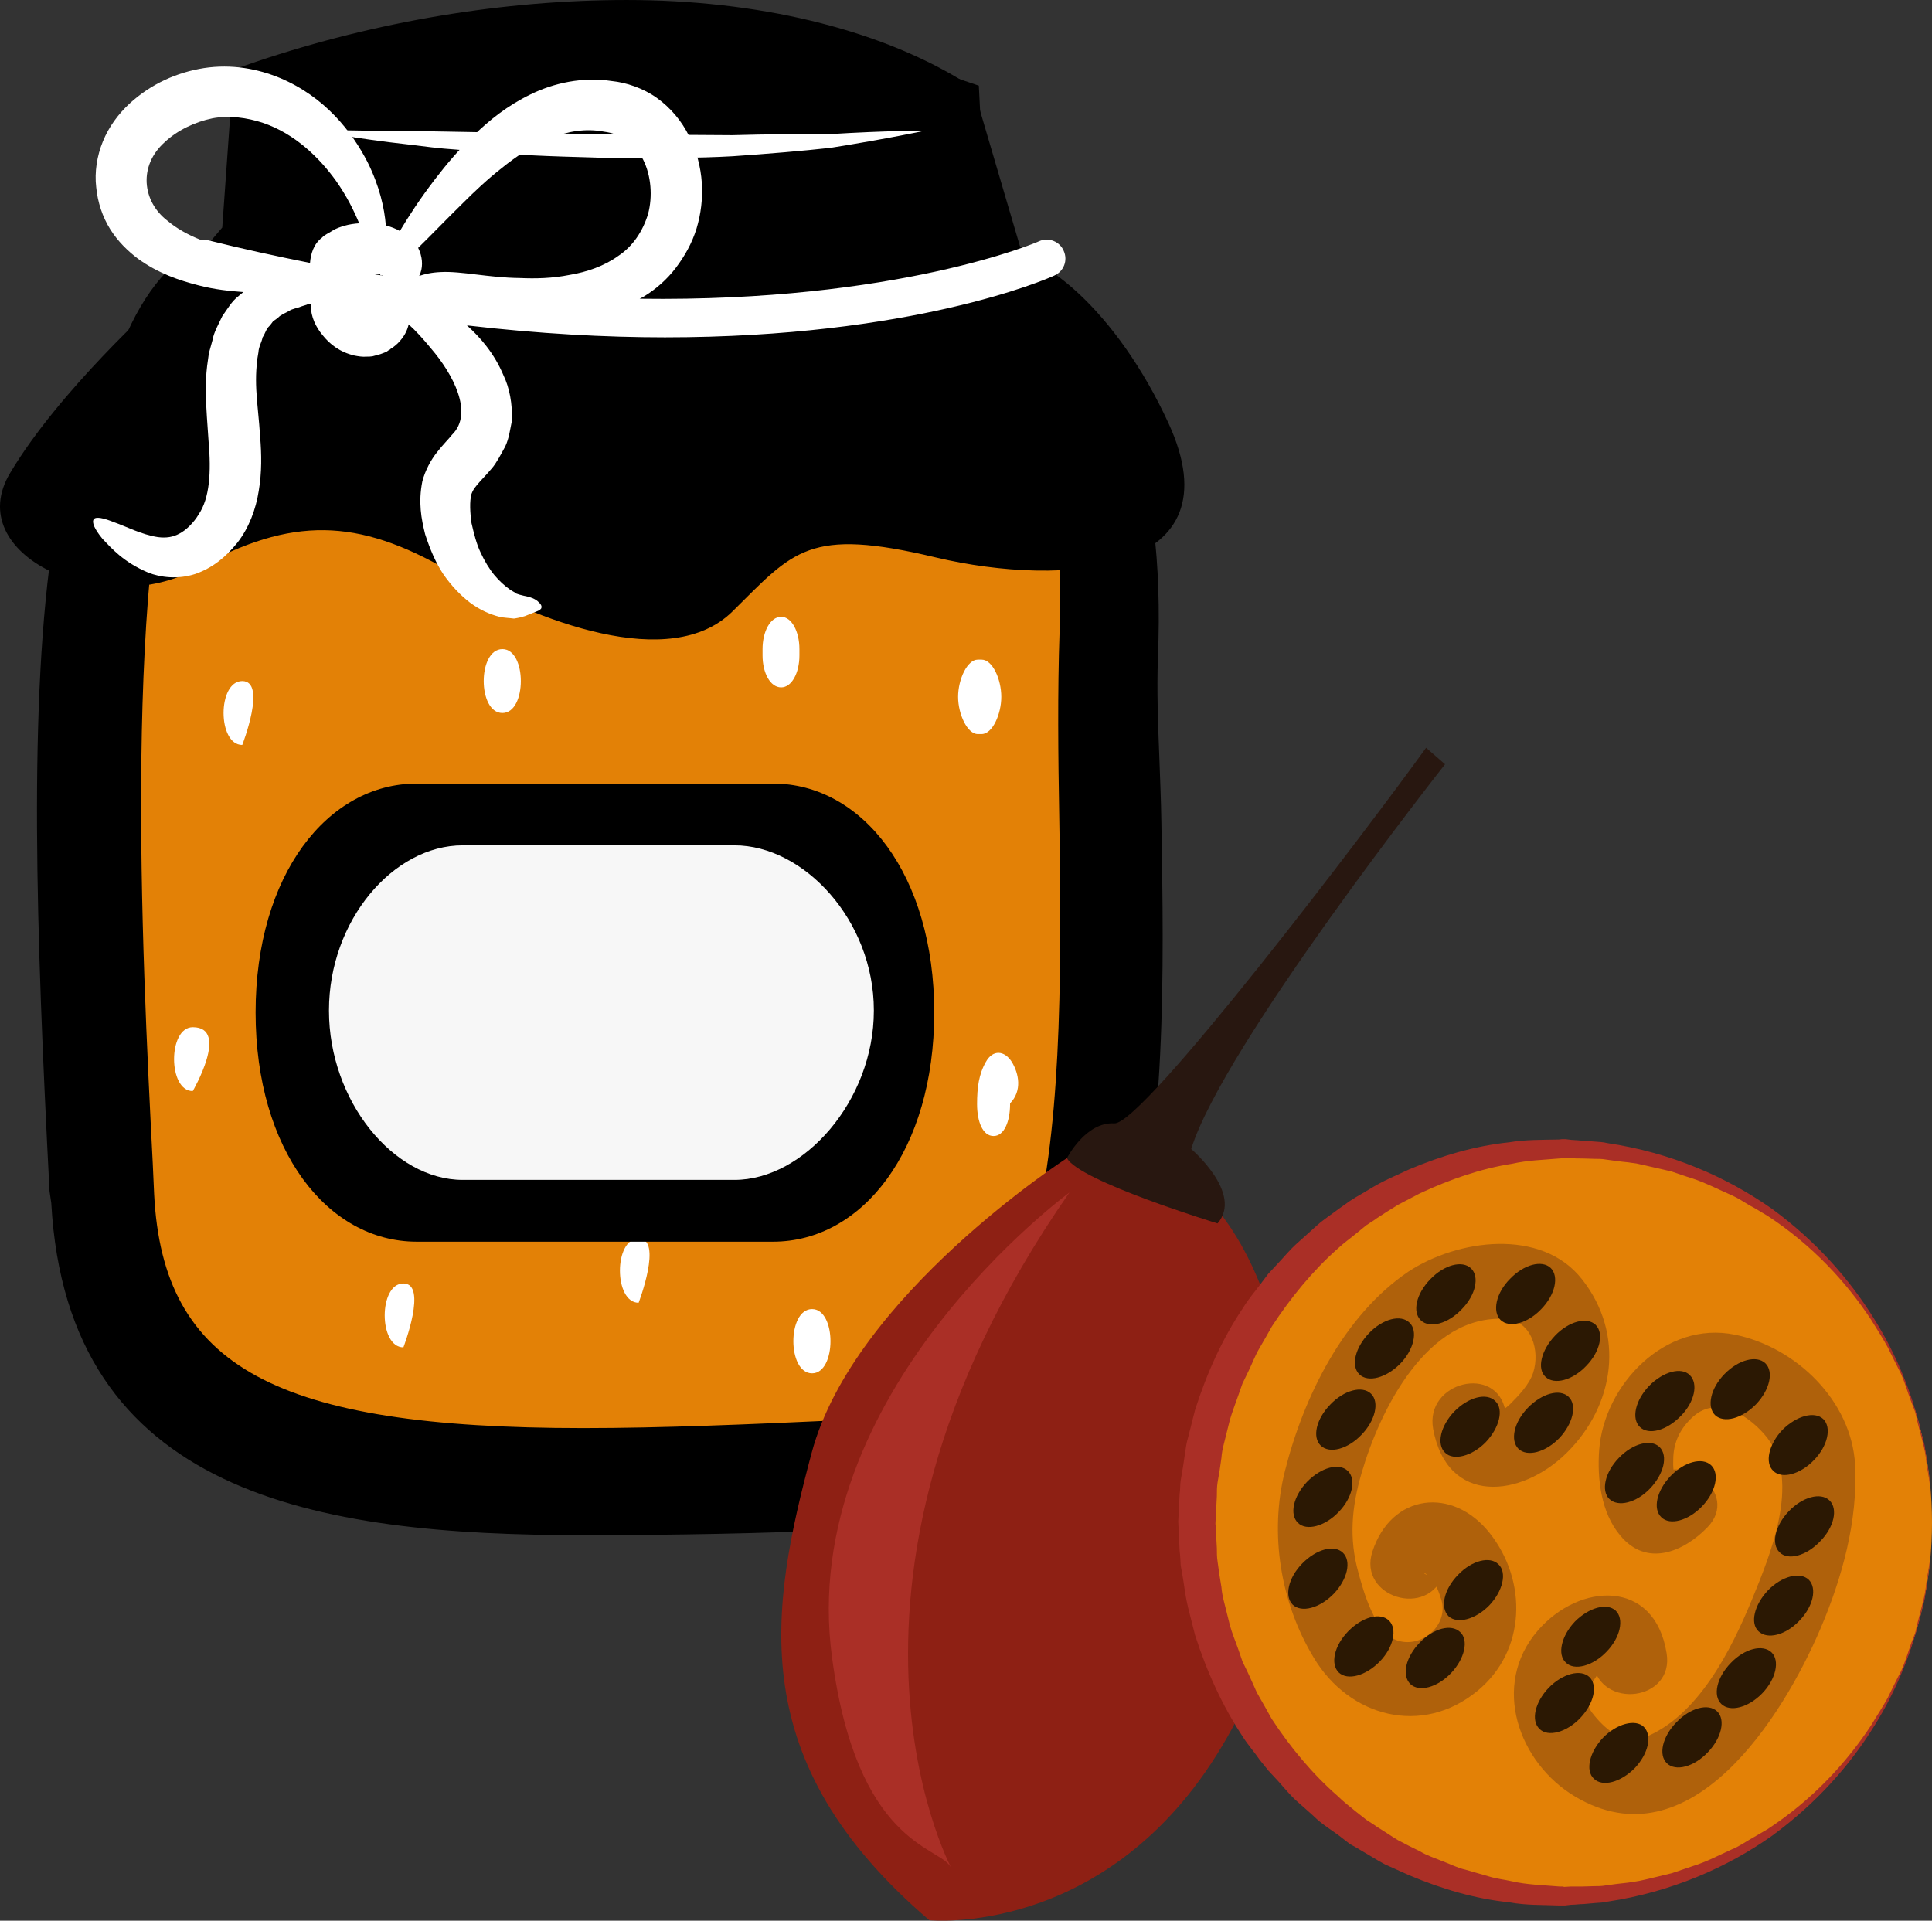
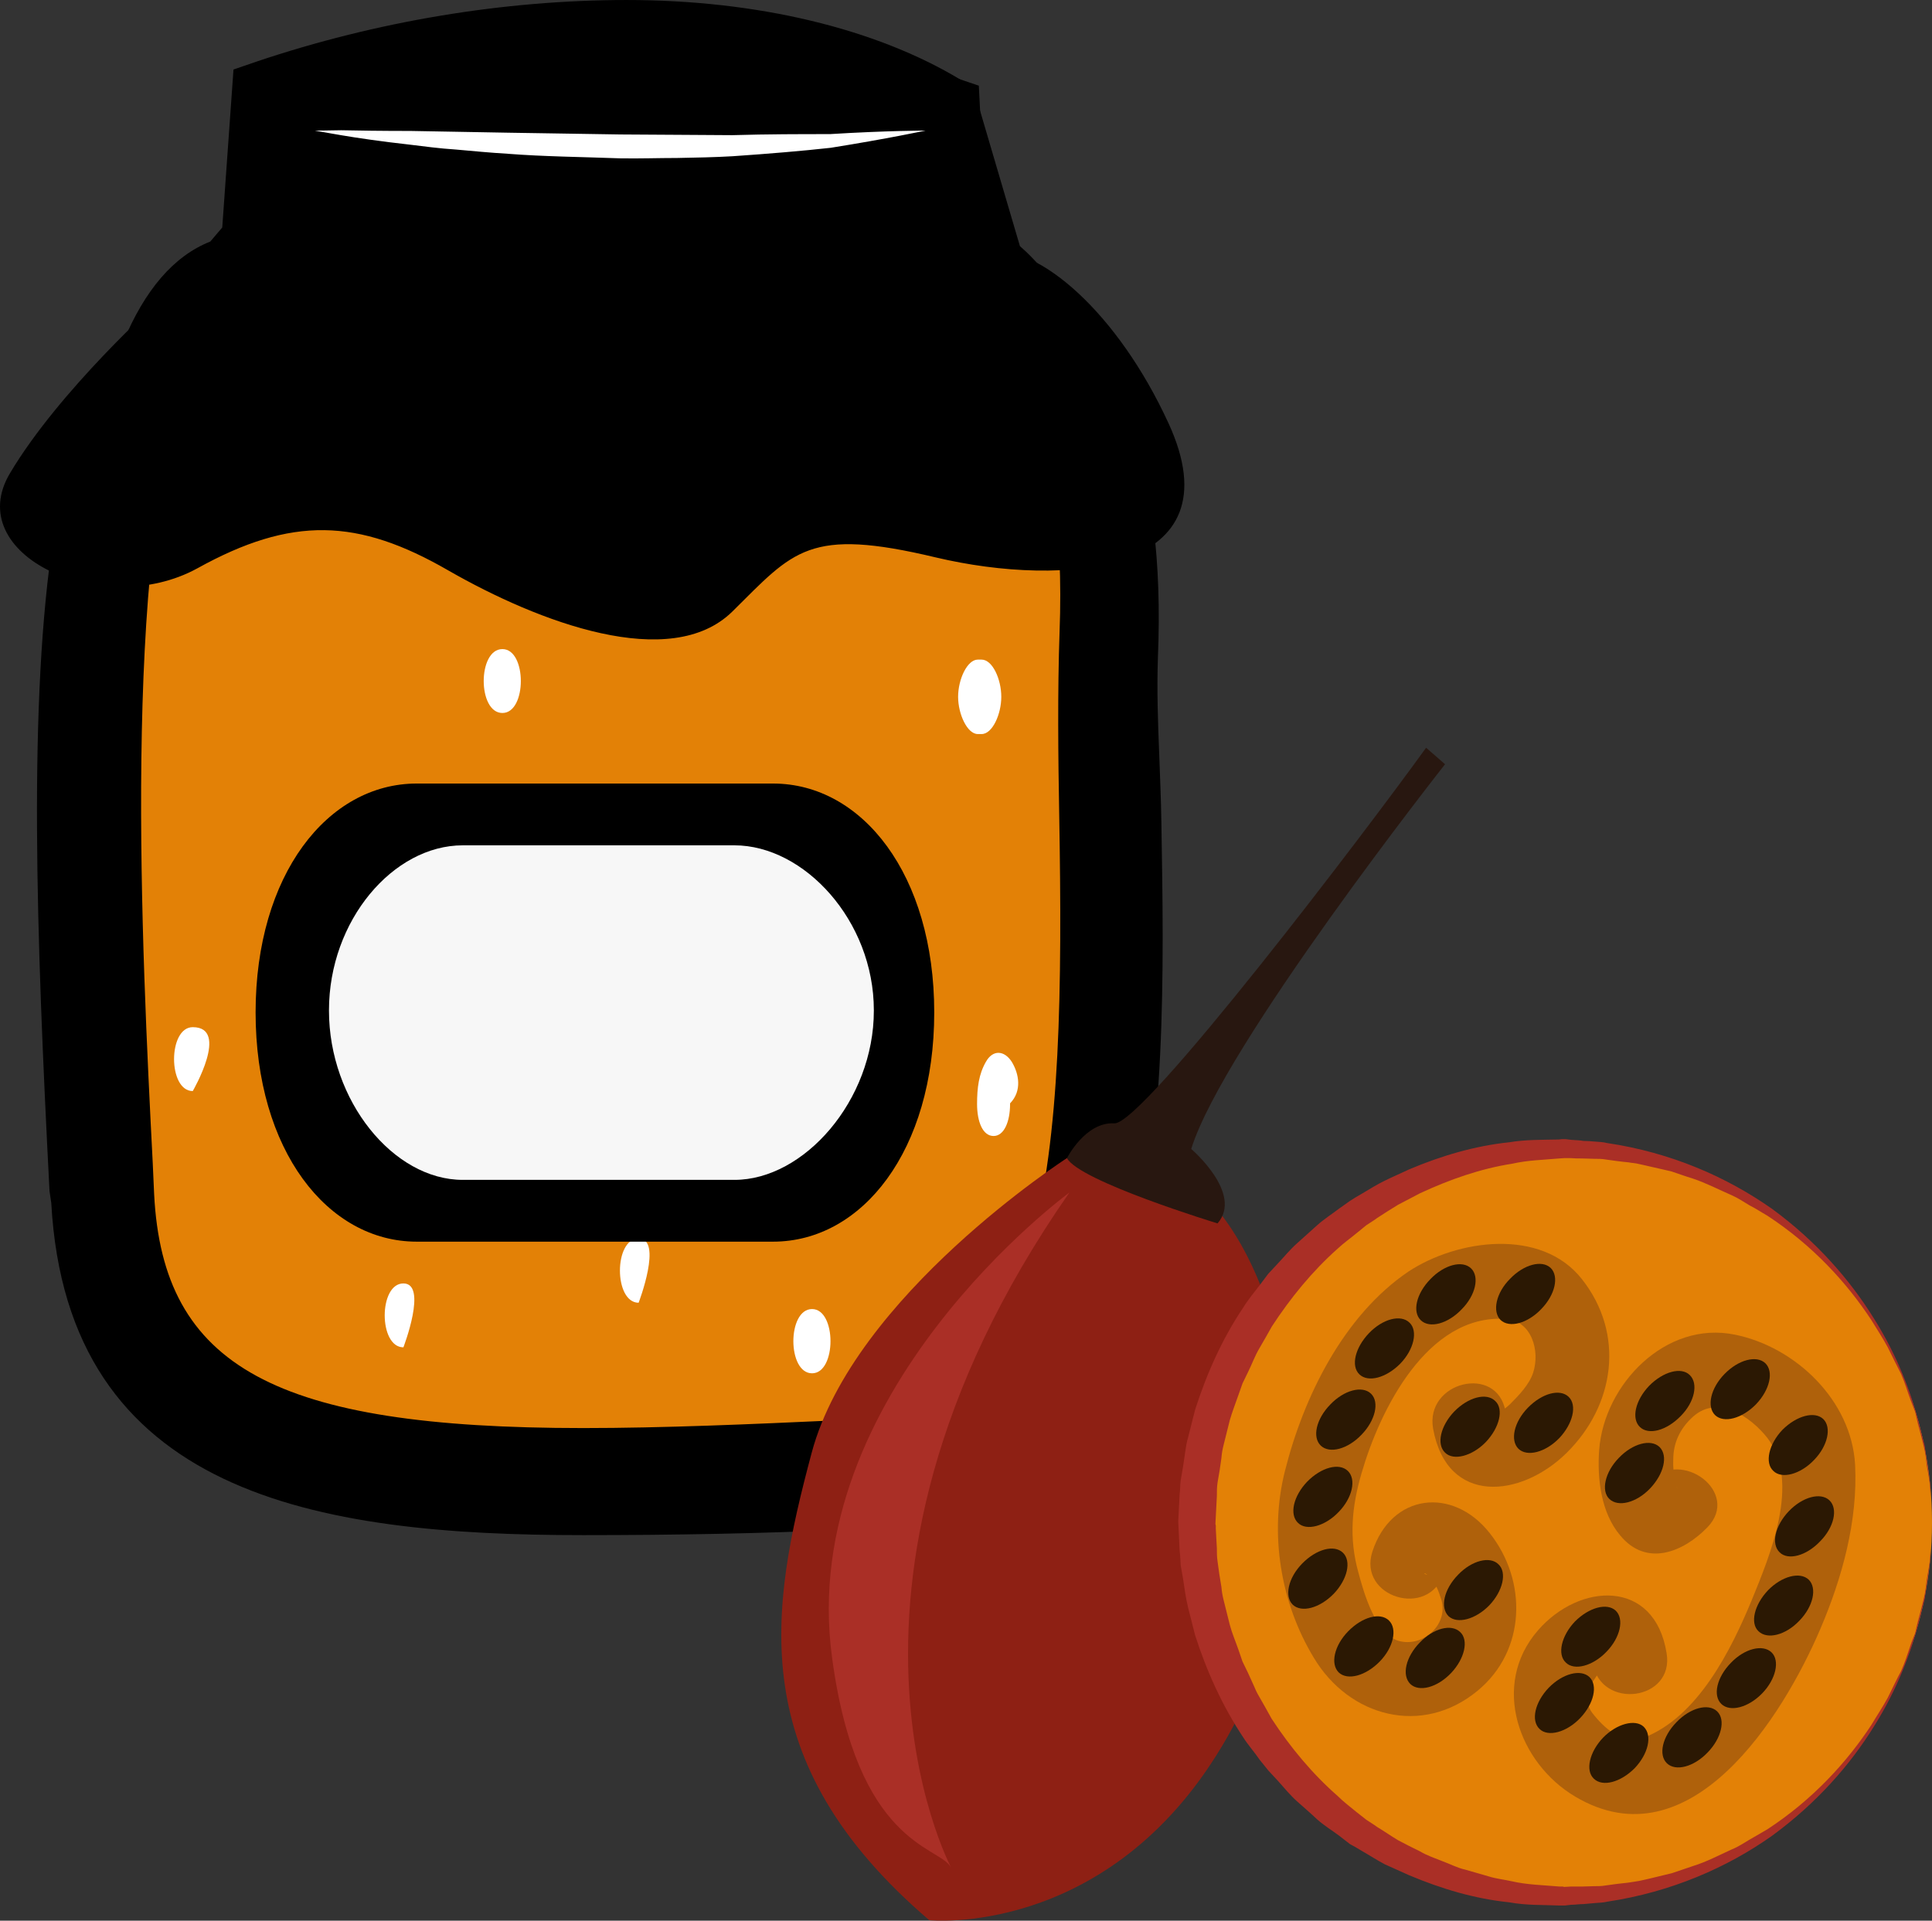
<svg xmlns="http://www.w3.org/2000/svg" xmlns:ns1="http://sodipodi.sourceforge.net/DTD/sodipodi-0.dtd" xmlns:ns2="http://www.inkscape.org/namespaces/inkscape" xml:space="preserve" width="55.03mm" height="54.713mm" version="1.1" style="clip-rule:evenodd;fill-rule:evenodd;image-rendering:optimizeQuality;shape-rendering:geometricPrecision;text-rendering:geometricPrecision" viewBox="0 0 5503.042 5471.292" id="svg108" ns1:docname="4096.svg" ns2:version="0.92.4 (5da689c313, 2019-01-14)">
  <rect x="0" y="0" width="5503.042" height="5471.292" fill="#333333" stroke="none" />
  <ns1:namedview pagecolor="#ffffff" bordercolor="#666666" borderopacity="1" objecttolerance="10" gridtolerance="10" guidetolerance="10" ns2:pageopacity="0" ns2:pageshadow="2" ns2:window-width="640" ns2:window-height="480" id="namedview110" showgrid="false" ns2:zoom="0.2102413" ns2:cx="102.61576" ns2:cy="91.702387" ns2:window-x="0" ns2:window-y="0" ns2:window-maximized="0" ns2:current-layer="svg108" />
  <defs id="defs4">
    <style type="text/css" id="style2">
   
    .fil2 {fill:black;fill-rule:nonzero}
    .fil5 {fill:#281710;fill-rule:nonzero}
    .fil8 {fill:#2B1803;fill-rule:nonzero}
    .fil4 {fill:#8E2014;fill-rule:nonzero}
    .fil6 {fill:#AA2F26;fill-rule:nonzero}
    .fil7 {fill:#AF610B;fill-rule:nonzero}
    .fil0 {fill:#E38106;fill-rule:nonzero}
    .fil3 {fill:#F7F7F7;fill-rule:nonzero}
    .fil1 {fill:white;fill-rule:nonzero}
   
  </style>
  </defs>
  <g id="Vrstva_x0020_1" transform="translate(-7784.958,-11805)">
    <g id="_573103656">
      <path class="fil0" d="m 8046,14222 17,1207 c 0,0 225,502 618,570 l 1945,-65 328,-778 -27,-2001 H 9463 8722 7981 Z" id="path7" ns2:connector-curvature="0" style="fill:#e38106;fill-rule:nonzero" />
      <path class="fil1" d="m 10667,14830 c -21,-33 -54,-36 -74,0 -20,35 -25,73 -25,120 0,50 16,91 47,91 30,0 47,-41 47,-91 v -2 c 35,-36 25,-85 5,-118 z" id="path9" ns2:connector-curvature="0" style="fill:#ffffff;fill-rule:nonzero" />
-       <path class="fil1" d="m 8475,13745 c -71,0 -71,182 0,182 0,0 71,-182 0,-182 z" id="path11" ns2:connector-curvature="0" style="fill:#ffffff;fill-rule:nonzero" />
      <path class="fil1" d="m 8334,14731 c -71,0 -71,182 0,182 0,0 106,-182 0,-182 z" id="path13" ns2:connector-curvature="0" style="fill:#ffffff;fill-rule:nonzero" />
      <path class="fil1" d="m 8934,15461 c -71,0 -71,182 0,182 0,0 70,-182 0,-182 z" id="path15" ns2:connector-curvature="0" style="fill:#ffffff;fill-rule:nonzero" />
      <path class="fil1" d="m 9216,13654 c -71,0 -71,182 0,182 70,0 70,-182 0,-182 z" id="path17" ns2:connector-curvature="0" style="fill:#ffffff;fill-rule:nonzero" />
      <path class="fil1" d="m 10581,13896 c 31,0 56,-57 56,-106 0,-50 -25,-106 -56,-106 h -11 c -30,0 -56,56 -56,106 0,49 26,106 56,106 z" id="path19" ns2:connector-curvature="0" style="fill:#ffffff;fill-rule:nonzero" />
      <path class="fil1" d="m 10098,15534 c -71,0 -71,183 0,183 70,0 70,-183 0,-183 z" id="path21" ns2:connector-curvature="0" style="fill:#ffffff;fill-rule:nonzero" />
-       <path class="fil1" d="m 10062,13672 v -18 c 0,-50 -22,-92 -52,-92 -31,0 -53,42 -53,92 v 18 c 0,50 22,91 53,91 30,0 52,-41 52,-91 z" id="path23" ns2:connector-curvature="0" style="fill:#ffffff;fill-rule:nonzero" />
      <path class="fil1" d="m 9604,15333 c -71,0 -71,183 0,183 0,0 70,-183 0,-183 z" id="path25" ns2:connector-curvature="0" style="fill:#ffffff;fill-rule:nonzero" />
      <path class="fil2" d="m 9570,11911 c -335,0 -686,57 -1019,170 l -35,493 -36,4 c -493,51 -407,1735 -366,2545 l 5,89 c 32,639 531,767 1327,767 228,0 483,-11 725,-22 766,-36 751,-990 737,-1832 -4,-185 -5,-360 1,-516 31,-823 -309,-1040 -313,-1042 l -2,-12 -127,-432 c -70,-42 -358,-212 -897,-212 z m -1533,3310 -5,-29 c -63,-1219 -97,-2425 394,-2461 h 2204 c 93,0 376,173 347,945 -5,155 7,292 10,476 15,837 32,1866 -813,1905 -243,11 -499,15 -729,15 -820,0 -1373,-148 -1408,-851 z" id="path27" ns2:connector-curvature="0" style="fill:#000000;fill-rule:nonzero" />
      <path class="fil2" d="m 8619,12626 h 1880 l -8,-46 -114,-387 c -207,-114 -492,-176 -807,-176 -304,0 -621,49 -919,142 z m -301,267 c -186,502 -129,1620 -98,2225 l 4,89 c 25,492 345,666 1222,666 227,0 480,-11 720,-22 617,-29 653,-733 636,-1724 -3,-163 -5,-352 1,-522 11,-292 -24,-534 -105,-721 -35,-35 -63,-46 -70,-47 H 8430 c -43,4 -79,22 -112,56 z m 1127,3285 c -760,0 -1468,-115 -1514,-946 l -5,-34 c -38,-735 -61,-1399 12,-1868 l -38,43 54,-136 c 38,-195 96,-351 181,-456 62,-150 145,-247 249,-288 l 34,-40 32,-450 67,-23 c 339,-114 703,-175 1053,-175 371,0 709,81 951,227 l 36,22 133,452 c 45,39 120,119 187,262 60,71 122,183 163,357 l 19,91 12,92 c 13,107 18,230 12,372 -3,93 0,179 4,279 2,59 5,122 6,191 14,831 34,1969 -914,2013 -219,10 -465,15 -734,15 z" id="path29" ns2:connector-curvature="0" style="fill:#000000;fill-rule:nonzero" />
      <path class="fil2" d="m 11113,13010 c -144,-313 -368,-509 -516,-491 l -24,-470 c -1213,-421 -2085,25 -2085,25 l -9,432 -243,158 c 0,0 -282,253 -422,488 -141,234 263,420 533,272 269,-149 457,-143 715,6 258,148 633,290 809,117 175,-173 216,-241 580,-154 363,86 861,49 662,-383 z" id="path31" ns2:connector-curvature="0" style="fill:#000000;fill-rule:nonzero" />
      <path class="fil1" d="m 8682,12177 c 0,0 27,0 75,-1 48,1 116,2 198,2 163,3 380,7 597,10 54,0 108,1 162,1 53,0 106,1 157,1 101,-3 196,-3 278,-3 162,-10 272,-10 272,-10 0,0 -107,23 -270,49 -81,9 -177,17 -279,24 -51,3 -104,4 -158,5 -54,0 -108,2 -163,1 -109,-4 -218,-5 -320,-13 -51,-3 -101,-8 -147,-12 -47,-3 -91,-9 -132,-14 -81,-9 -149,-19 -196,-27 -47,-8 -74,-13 -74,-13 z" id="path33" ns2:connector-curvature="0" style="fill:#ffffff;fill-rule:nonzero" />
-       <path class="fil1" d="m 8376,12489 c -7,-2 -14,-2 -20,-1 -35,-14 -68,-32 -95,-55 -71,-55 -82,-156 -7,-223 36,-34 87,-58 136,-68 47,-9 99,-2 144,13 92,31 162,101 208,165 31,44 51,85 66,121 -14,1 -28,3 -42,7 -10,3 -23,7 -34,14 -10,7 -22,11 -30,20 -24,18 -32,47 -34,72 -95,-19 -192,-40 -292,-65 z m 478,98 c 0,-1 0,-1 1,-2 3,-1 8,-1 12,0 1,1 1,3 1,3 1,1 4,1 7,1 0,0 0,1 1,1 -8,-1 -15,-2 -22,-3 z m 125,4 c 2,-4 3,-7 4,-10 7,-20 5,-46 -7,-70 35,-34 78,-79 128,-128 33,-33 70,-68 111,-100 41,-33 87,-64 137,-84 49,-20 101,-29 153,-19 53,7 88,34 112,80 23,46 27,105 14,154 -15,50 -44,93 -85,120 -40,29 -90,46 -138,54 -50,10 -97,11 -143,9 -88,-1 -166,-20 -224,-17 -27,1 -47,6 -62,11 z m -902,749 c 25,26 59,66 130,96 35,14 85,20 134,4 49,-17 87,-48 120,-89 33,-42 53,-96 61,-148 9,-53 8,-104 4,-153 -3,-49 -9,-94 -11,-134 -1,-20 -1,-38 0,-56 1,-9 1,-18 2,-27 1,-8 3,-16 4,-24 1,-17 9,-28 12,-43 7,-10 10,-24 19,-32 4,-4 7,-9 11,-14 5,-3 10,-7 14,-10 8,-9 21,-13 31,-19 10,-7 24,-8 35,-13 5,-2 11,-3 16,-5 0,-1 7,-2 12,-3 0,2 -1,4 -1,6 1,32 14,60 34,84 20,25 48,48 91,58 11,2 22,4 34,3 6,0 11,0 17,-1 8,-2 15,-4 22,-6 6,-2 16,-6 18,-7 l 7,-5 4,-2 1,-2 h 1 l 5,-3 v 0 h 1 v -1 c 5,-4 9,-7 13,-11 18,-18 27,-36 31,-54 20,18 41,41 64,69 61,71 123,184 59,246 -11,14 -25,27 -42,49 -17,21 -34,52 -42,83 -12,60 -3,107 8,151 14,43 30,81 52,114 23,33 48,59 75,80 28,21 57,34 85,41 13,3 26,3 41,5 14,-2 25,-5 31,-7 13,-5 22,-9 30,-12 6,-2 13,-5 16,-9 3,-5 2,-11 -7,-19 -8,-9 -25,-15 -42,-18 -9,-2 -16,-4 -21,-6 -3,-3 -12,-7 -19,-12 -14,-10 -29,-23 -44,-41 -14,-17 -28,-40 -39,-64 -12,-25 -19,-54 -26,-84 -4,-29 -6,-62 0,-83 3,-8 6,-14 16,-26 9,-11 26,-28 42,-47 13,-15 26,-40 38,-62 11,-23 14,-49 19,-73 2,-49 -7,-95 -24,-130 -26,-62 -66,-108 -104,-142 206,24 395,34 564,34 704,0 1086,-165 1109,-176 27,-12 39,-43 27,-70 -11,-27 -43,-40 -70,-28 -5,3 -405,174 -1138,164 5,-3 9,-4 13,-7 33,-20 65,-48 90,-81 25,-33 46,-70 59,-112 25,-83 22,-177 -21,-263 -21,-43 -53,-81 -92,-109 -39,-28 -88,-44 -128,-48 -84,-13 -167,6 -232,38 -66,32 -118,74 -161,116 -44,42 -79,84 -109,123 -44,57 -77,108 -102,150 -12,-7 -26,-12 -40,-16 -4,-49 -18,-112 -52,-180 -44,-86 -121,-186 -250,-240 -63,-26 -137,-40 -216,-28 -76,12 -150,44 -213,102 -31,29 -58,65 -75,107 -17,41 -24,88 -19,130 4,43 18,85 40,120 22,35 50,62 79,84 58,42 118,62 173,76 46,12 88,16 127,19 -4,4 -9,7 -13,11 -20,15 -32,37 -47,58 -10,22 -24,45 -28,69 -3,12 -7,24 -10,36 -2,12 -3,24 -5,36 -3,24 -4,50 -4,74 1,48 5,95 8,140 8,90 3,163 -28,209 -14,24 -37,46 -55,55 -18,10 -38,13 -61,10 -47,-7 -92,-31 -124,-42 -32,-13 -53,-17 -59,-9 -6,9 2,28 25,56 z" id="path35" ns2:connector-curvature="0" style="fill:#ffffff;fill-rule:nonzero" />
      <path class="fil2" d="m 8513,14689 c 0,393 205,653 459,653 h 1015 c 254,0 459,-260 459,-653 0,-392 -205,-652 -459,-652 H 8972 c -254,0 -459,260 -459,652 z" id="path37" ns2:connector-curvature="0" style="fill:#000000;fill-rule:nonzero" />
      <path class="fil3" d="m 10274,14683 c 0,-256 -199,-470 -397,-470 h -774 c -198,0 -381,214 -381,470 v 1 c 0,256 183,482 381,482 h 774 c 198,0 397,-226 397,-482 z" id="path39" ns2:connector-curvature="0" style="fill:#f7f7f7;fill-rule:nonzero" />
    </g>
  </g>
  <g id="Vrstva_x0020_1_0" transform="translate(-7784.958,-11805)">
    <g id="_573099912">
      <path class="fil4" d="m 10824,15104 c 0,0 -607,391 -727,839 -120,449 -195,879 335,1332 0,0 492,50 819,-472 329,-522 254,-1248 -1,-1555 0,0 -375,-174 -426,-144 z" id="path44" ns2:connector-curvature="0" style="fill:#8e2014;fill-rule:nonzero" />
      <path class="fil5" d="m 10824,15104 c 0,0 53,-104 135,-99 82,4 721,-838 888,-1070 l 54,47 c 0,0 -633,803 -723,1096 0,0 149,127 75,212 0,0 -394,-120 -429,-186 z" id="path46" ns2:connector-curvature="0" style="fill:#281710;fill-rule:nonzero" />
      <path class="fil6" d="m 10831,15202 c 0,0 -779,570 -676,1325 71,531 302,537 337,595 35,59 -462,-770 339,-1920 z" id="path48" ns2:connector-curvature="0" style="fill:#aa2f26;fill-rule:nonzero" />
      <path class="fil0" d="m 13288,16142 c 0,588 -469,1064 -1047,1064 -578,0 -1047,-476 -1047,-1064 0,-588 469,-1065 1047,-1065 578,0 1047,477 1047,1065 z" id="path50" ns2:connector-curvature="0" style="fill:#e38106;fill-rule:nonzero" />
      <path class="fil6" d="m 13288,16142 c 0,0 -1,-26 -4,-75 -1,-12 -1,-25 -3,-40 -2,-15 -5,-31 -8,-48 -2,-18 -4,-37 -9,-56 -5,-20 -10,-40 -16,-62 -3,-11 -5,-23 -8,-34 -4,-11 -9,-23 -13,-34 -9,-24 -16,-49 -27,-74 -13,-25 -25,-50 -38,-76 -14,-26 -31,-52 -47,-78 -69,-105 -166,-212 -296,-297 -16,-9 -32,-20 -50,-29 -17,-10 -33,-21 -51,-29 -37,-16 -73,-35 -112,-48 -20,-6 -39,-13 -60,-20 -20,-5 -40,-9 -61,-14 -10,-2 -20,-5 -31,-7 -11,-3 -21,-3 -31,-5 -22,-2 -43,-5 -64,-8 -11,-2 -22,-2 -33,-2 -11,0 -22,-1 -34,-1 -11,0 -22,0 -34,-1 h -17 l -15,1 c -45,4 -90,5 -134,15 -90,14 -178,45 -262,84 -21,11 -42,22 -63,33 -20,12 -40,25 -60,38 -9,7 -20,13 -30,20 l -27,22 c -18,15 -38,29 -55,45 -72,64 -134,140 -187,221 -12,21 -24,43 -36,63 -13,22 -21,45 -32,67 l -16,33 -12,34 c -8,23 -17,46 -24,70 l -18,72 c -3,12 -5,23 -6,36 l -5,35 -6,35 c -2,13 -2,26 -2,39 l -4,77 c 0,-4 0,1 0,0 v 3 l 1,4 v 9 l 1,19 2,36 c 0,13 0,25 2,38 l 5,36 6,37 c 1,12 3,24 6,36 l 18,72 c 6,23 16,46 24,69 l 12,35 16,33 15,33 c 5,12 10,23 16,33 12,21 24,42 36,64 53,81 116,157 188,220 17,17 36,31 54,46 l 28,22 c 10,7 21,13 30,20 20,12 40,26 60,38 21,11 42,22 63,32 20,12 42,19 64,28 22,8 42,19 65,24 22,6 44,13 66,19 22,7 44,9 66,14 43,10 90,11 136,15 h 9 l 4,1 h 2 c 1,0 -2,0 0,0 l 17,-1 h 33 c 11,0 22,-1 33,-1 11,0 22,0 33,-2 21,-3 43,-6 64,-8 11,-2 22,-3 32,-5 11,-2 21,-5 31,-7 21,-5 41,-10 62,-15 20,-7 39,-13 59,-20 39,-12 75,-31 112,-48 18,-7 34,-18 51,-28 18,-10 34,-20 50,-29 130,-85 227,-192 296,-297 16,-27 33,-52 47,-78 13,-26 25,-52 38,-76 11,-25 19,-50 27,-74 4,-12 9,-23 13,-34 3,-12 5,-23 8,-34 6,-22 11,-42 16,-62 5,-20 7,-39 9,-56 3,-18 6,-34 8,-48 2,-15 2,-29 3,-41 3,-48 4,-74 4,-74 z m 0,0 c 0,0 -1,26 -4,74 0,12 0,26 -2,41 -2,14 -4,30 -7,48 -3,18 -5,37 -8,56 -5,20 -11,41 -16,63 -23,87 -61,192 -129,300 -67,108 -162,217 -289,310 -128,91 -289,161 -469,188 -12,3 -24,3 -35,4 -11,1 -23,2 -34,3 -12,0 -23,2 -35,2 l -17,2 c 0,0 -3,0 -4,0 h -2 -4 -9 c -46,-2 -91,0 -140,-9 -98,-10 -192,-38 -285,-77 -23,-10 -46,-21 -69,-31 -23,-12 -44,-26 -67,-39 -11,-7 -22,-13 -33,-19 l -31,-24 c -20,-15 -43,-29 -62,-46 -19,-18 -39,-35 -58,-52 -20,-18 -37,-39 -54,-58 l -27,-29 -25,-31 c -15,-22 -33,-42 -47,-64 -59,-89 -104,-188 -137,-291 l -20,-79 c -3,-13 -6,-27 -8,-40 l -6,-40 -7,-40 c -1,-14 -1,-27 -3,-41 l -4,-84 4,-78 c 2,-13 1,-25 3,-39 l 7,-41 6,-41 c 2,-14 4,-27 8,-40 l 20,-79 c 33,-103 77,-202 137,-291 14,-23 31,-43 47,-64 l 24,-32 27,-29 c 18,-19 35,-40 54,-57 20,-18 39,-35 59,-53 19,-17 41,-31 62,-47 l 31,-22 c 11,-7 22,-14 33,-20 22,-13 44,-27 67,-38 22,-11 46,-21 69,-32 92,-39 188,-67 284,-77 48,-8 95,-7 142,-8 l 9,-1 h 4 2 c 1,0 5,0 4,0 l 17,2 c 11,1 23,1 34,3 11,0 22,1 34,2 11,1 22,1 33,4 183,27 342,97 471,188 127,93 222,203 289,311 68,108 106,212 129,300 5,22 11,43 16,62 3,20 5,39 8,56 3,18 5,34 7,49 2,15 2,28 2,40 3,49 4,75 4,75 z" id="path52" ns2:connector-curvature="0" style="fill:#aa2f26;fill-rule:nonzero" />
      <path class="fil7" d="m 11867,15875 c 40,219 250,197 380,69 138,-136 167,-339 44,-495 -116,-148 -356,-113 -494,-22 -185,125 -299,357 -352,568 -45,178 -13,375 82,532 101,169 309,225 467,94 138,-114 142,-313 34,-449 -105,-133 -280,-113 -334,53 -42,130 161,192 203,62 11,-35 -1,3 -35,5 -24,1 -26,-14 -8,2 20,18 29,44 37,70 19,70 -54,135 -123,115 -66,-20 -99,-139 -114,-195 -27,-97 -19,-186 9,-282 52,-180 187,-454 410,-440 75,5 99,91 79,153 -11,34 -41,65 -66,90 -14,13 -26,21 -42,30 14,-8 39,45 29,-10 -24,-135 -230,-84 -206,50 z" id="path54" ns2:connector-curvature="0" style="fill:#af610b;fill-rule:nonzero" />
      <path class="fil7" d="m 12481,16025 c 76,-77 92,78 75,-5 -4,-18 -6,-38 -5,-57 0,-49 20,-90 57,-123 71,-63 164,1 211,61 96,125 7,336 -44,461 -59,143 -154,334 -308,393 -60,22 -114,-28 -147,-71 -25,-33 -9,-75 12,-104 7,-8 15,-17 24,-22 6,-3 -39,-48 -34,-15 22,134 233,107 210,-29 -34,-212 -248,-202 -367,-64 -134,155 -55,377 107,473 327,194 591,-227 698,-478 62,-145 107,-308 99,-467 -10,-184 -170,-336 -342,-371 -198,-41 -373,142 -387,328 -6,82 5,179 60,244 75,91 180,47 248,-23 96,-98 -72,-228 -167,-131 z" id="path56" ns2:connector-curvature="0" style="fill:#af610b;fill-rule:nonzero" />
      <path class="fil8" d="m 12053,16261 c 25,23 13,76 -26,117 -39,40 -91,54 -116,31 -25,-25 -13,-77 27,-118 39,-41 91,-54 115,-30 z" id="path58" ns2:connector-curvature="0" style="fill:#2b1803;fill-rule:nonzero" />
      <path class="fil8" d="m 11944,16454 c 25,23 13,76 -26,117 -39,41 -91,55 -116,31 -25,-25 -13,-77 27,-118 39,-41 90,-54 115,-30 z" id="path60" ns2:connector-curvature="0" style="fill:#2b1803;fill-rule:nonzero" />
      <path class="fil8" d="m 11741,16421 c 25,24 13,77 -26,117 -40,41 -92,55 -117,31 -24,-24 -13,-76 27,-117 40,-41 91,-55 116,-31 z" id="path62" ns2:connector-curvature="0" style="fill:#2b1803;fill-rule:nonzero" />
      <path class="fil8" d="m 11610,16228 c 25,24 13,76 -26,117 -40,41 -92,55 -117,31 -24,-24 -13,-76 27,-117 40,-41 91,-55 116,-31 z" id="path64" ns2:connector-curvature="0" style="fill:#2b1803;fill-rule:nonzero" />
      <path class="fil8" d="m 11624,15995 c 25,24 13,77 -26,117 -39,41 -92,55 -116,31 -25,-24 -13,-76 26,-117 40,-41 91,-55 116,-31 z" id="path66" ns2:connector-curvature="0" style="fill:#2b1803;fill-rule:nonzero" />
      <path class="fil8" d="m 11690,15775 c 25,24 12,77 -27,117 -39,41 -91,55 -116,31 -25,-24 -13,-76 27,-117 39,-41 91,-55 116,-31 z" id="path68" ns2:connector-curvature="0" style="fill:#2b1803;fill-rule:nonzero" />
      <path class="fil8" d="m 11800,15573 c 24,23 13,76 -27,117 -40,40 -91,54 -116,30 -25,-24 -12,-76 27,-117 39,-41 91,-55 116,-30 z" id="path70" ns2:connector-curvature="0" style="fill:#2b1803;fill-rule:nonzero" />
      <path class="fil8" d="m 11975,15418 c 25,24 13,77 -27,117 -39,41 -91,55 -116,31 -25,-24 -13,-76 27,-117 39,-41 91,-55 116,-31 z" id="path72" ns2:connector-curvature="0" style="fill:#2b1803;fill-rule:nonzero" />
      <path class="fil8" d="m 12202,15417 c 24,24 13,76 -27,117 -39,41 -91,55 -116,31 -24,-24 -13,-77 27,-117 39,-41 91,-55 116,-31 z" id="path74" ns2:connector-curvature="0" style="fill:#2b1803;fill-rule:nonzero" />
-       <path class="fil8" d="m 12330,15579 c 24,24 13,76 -27,117 -39,41 -91,55 -116,31 -25,-23 -12,-76 27,-117 39,-41 91,-55 116,-31 z" id="path76" ns2:connector-curvature="0" style="fill:#2b1803;fill-rule:nonzero" />
      <path class="fil8" d="m 12253,15784 c 25,24 12,77 -27,118 -39,40 -91,54 -116,30 -24,-24 -13,-76 27,-117 40,-41 91,-55 116,-31 z" id="path78" ns2:connector-curvature="0" style="fill:#2b1803;fill-rule:nonzero" />
      <path class="fil8" d="m 12044,15796 c 25,23 12,76 -27,117 -39,40 -92,54 -116,30 -25,-24 -13,-76 26,-117 40,-41 92,-55 117,-30 z" id="path80" ns2:connector-curvature="0" style="fill:#2b1803;fill-rule:nonzero" />
      <path class="fil8" d="m 12387,16393 c 25,24 13,77 -26,117 -39,41 -92,55 -116,31 -25,-23 -13,-76 26,-117 40,-40 91,-54 116,-31 z" id="path82" ns2:connector-curvature="0" style="fill:#2b1803;fill-rule:nonzero" />
      <path class="fil8" d="m 12312,16582 c 25,24 13,76 -26,117 -39,41 -92,55 -116,31 -25,-24 -13,-76 26,-117 40,-41 91,-54 116,-31 z" id="path84" ns2:connector-curvature="0" style="fill:#2b1803;fill-rule:nonzero" />
      <path class="fil8" d="m 12467,16724 c 25,25 13,77 -26,118 -40,40 -91,54 -116,30 -25,-23 -13,-76 26,-117 39,-40 92,-54 116,-31 z" id="path86" ns2:connector-curvature="0" style="fill:#2b1803;fill-rule:nonzero" />
      <path class="fil8" d="m 12676,16680 c 25,24 12,77 -27,117 -39,41 -91,55 -116,31 -25,-24 -13,-76 27,-117 39,-41 91,-55 116,-31 z" id="path88" ns2:connector-curvature="0" style="fill:#2b1803;fill-rule:nonzero" />
      <path class="fil8" d="m 12831,16512 c 24,23 13,76 -27,117 -39,40 -91,54 -116,30 -25,-24 -13,-76 27,-117 39,-41 91,-54 116,-30 z" id="path90" ns2:connector-curvature="0" style="fill:#2b1803;fill-rule:nonzero" />
      <path class="fil8" d="m 12937,16305 c 24,24 13,76 -27,117 -39,41 -91,54 -116,30 -25,-23 -12,-76 27,-117 39,-40 91,-54 116,-30 z" id="path92" ns2:connector-curvature="0" style="fill:#2b1803;fill-rule:nonzero" />
      <path class="fil8" d="m 12996,16079 c 25,24 13,77 -27,117 -39,41 -91,55 -115,31 -25,-24 -13,-76 26,-117 39,-41 91,-55 116,-31 z" id="path94" ns2:connector-curvature="0" style="fill:#2b1803;fill-rule:nonzero" />
      <path class="fil8" d="m 12978,15847 c 25,24 13,77 -26,117 -39,41 -92,55 -116,31 -25,-23 -13,-76 26,-117 40,-40 91,-54 116,-31 z" id="path96" ns2:connector-curvature="0" style="fill:#2b1803;fill-rule:nonzero" />
      <path class="fil8" d="m 12813,15688 c 25,24 13,76 -26,117 -40,41 -92,55 -117,31 -24,-24 -13,-76 27,-117 40,-41 91,-54 116,-31 z" id="path98" ns2:connector-curvature="0" style="fill:#2b1803;fill-rule:nonzero" />
      <path class="fil8" d="m 12598,15722 c 25,24 14,77 -26,117 -40,41 -91,55 -116,31 -25,-24 -13,-76 26,-117 40,-41 92,-55 116,-31 z" id="path100" ns2:connector-curvature="0" style="fill:#2b1803;fill-rule:nonzero" />
      <path class="fil8" d="m 12512,15927 c 25,25 12,77 -27,118 -39,41 -91,54 -116,30 -24,-23 -13,-76 27,-117 39,-41 91,-55 116,-31 z" id="path102" ns2:connector-curvature="0" style="fill:#2b1803;fill-rule:nonzero" />
-       <path class="fil8" d="m 12659,15979 c 25,24 13,77 -27,118 -39,40 -91,54 -115,30 -25,-24 -13,-76 26,-117 39,-41 91,-55 116,-31 z" id="path104" ns2:connector-curvature="0" style="fill:#2b1803;fill-rule:nonzero" />
    </g>
  </g>
</svg>